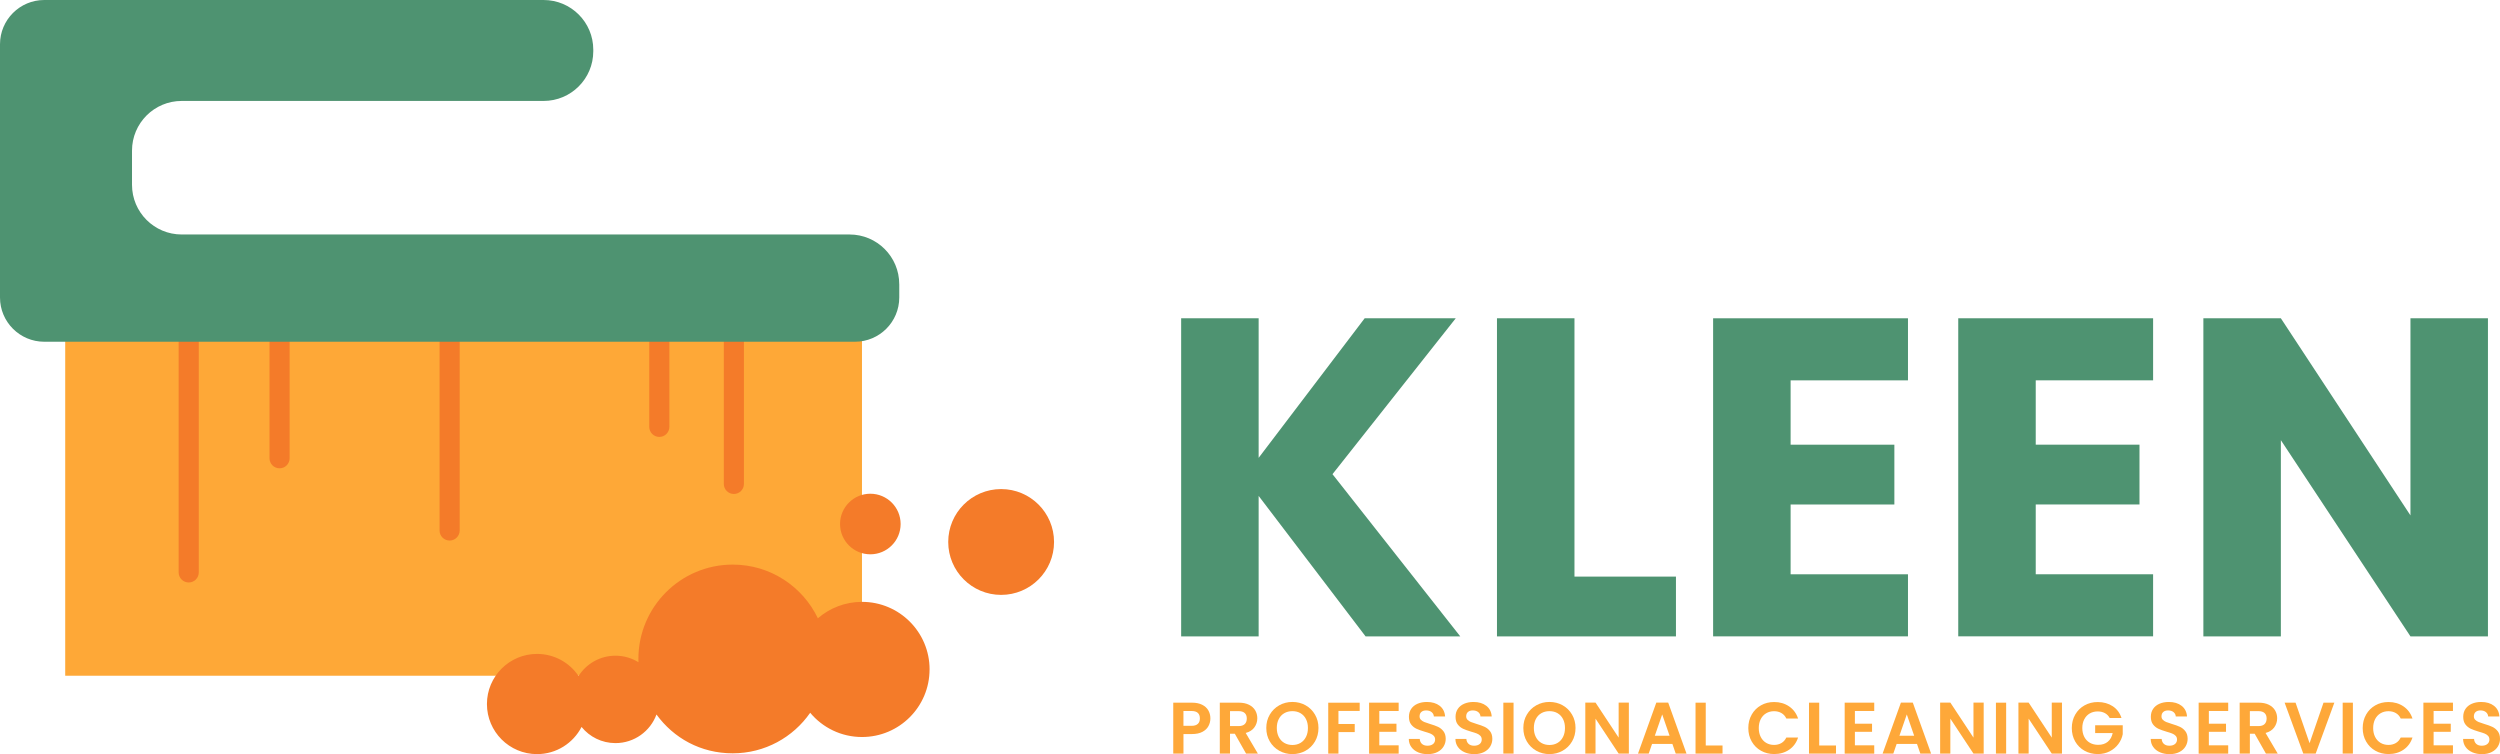
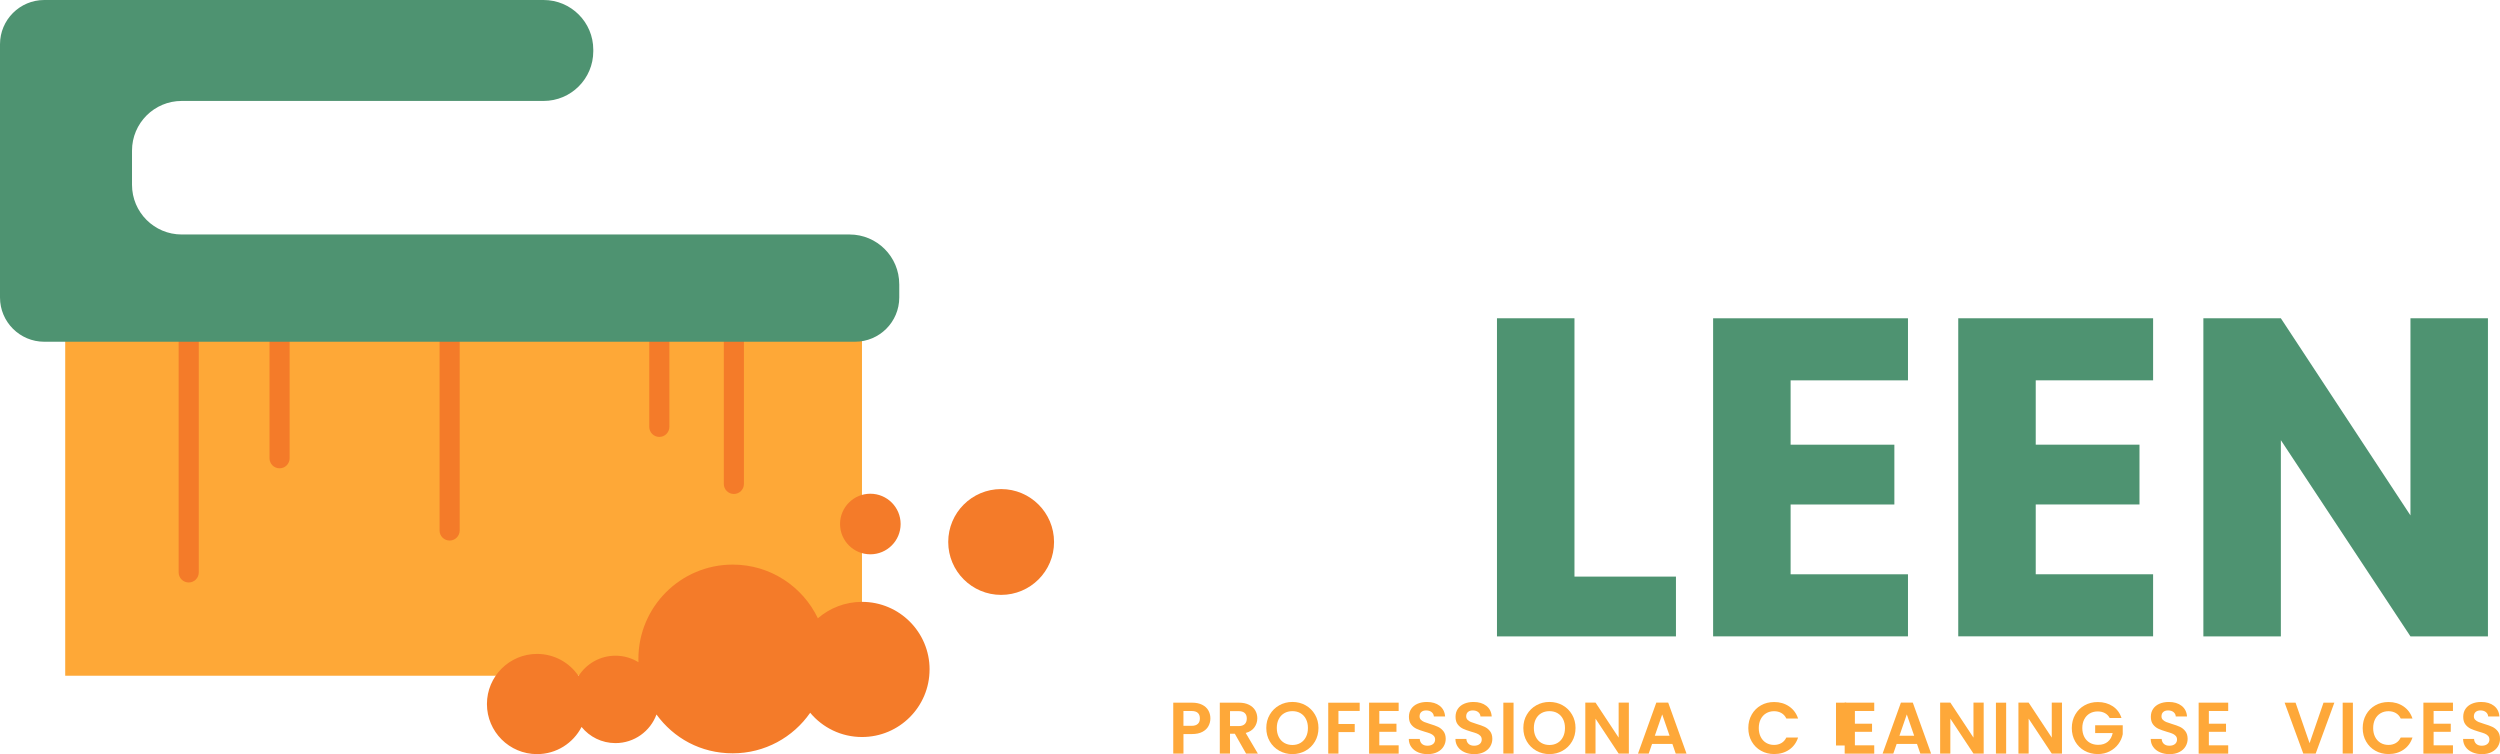
<svg xmlns="http://www.w3.org/2000/svg" viewBox="0 0 993.67 299.74">
  <defs>
    <style>.d{fill:#f47b29;}.e{fill:#fea839;}.f{fill:#fea837;}.g{fill:#4e9371;}</style>
  </defs>
  <g id="a" />
  <g id="b">
    <g id="c">
      <g>
        <g>
          <polygon class="f" points="25.92 132.15 25.92 268.58 342.61 268.58 342.61 127.21 25.92 132.15" />
          <path class="d" d="M75.01,231.52c-2.21,0-4-1.79-4-4V127.21c0-2.21,1.79-4,4-4s4,1.79,4,4v100.31c0,2.21-1.79,4-4,4Z" />
          <path class="d" d="M111.12,186.14c-2.21,0-4-1.79-4-4V107.14c0-2.21,1.79-4,4-4s4,1.79,4,4v75c0,2.21-1.79,4-4,4Z" />
          <path class="d" d="M178.71,214.85c-2.21,0-4-1.79-4-4v-82.39c0-2.21,1.79-4,4-4s4,1.79,4,4v82.39c0,2.21-1.79,4-4,4Z" />
          <path class="d" d="M262.06,173.66c-2.21,0-4-1.79-4-4v-56.96c0-2.21,1.79-4,4-4s4,1.79,4,4v56.96c0,2.21-1.79,4-4,4Z" />
          <path class="d" d="M291.69,196.34c-2.21,0-4-1.79-4-4V127.21c0-2.21,1.79-4,4-4s4,1.79,4,4v65.13c0,2.21-1.79,4-4,4Z" />
          <path class="g" d="M357.43,112.98v5.25c0,9.72-7.88,17.6-17.6,17.6H17.59c-9.71,0-17.59-7.87-17.59-17.59V17.6C0,7.88,7.88,0,17.6,0H216.06c10.91,0,19.75,8.84,19.75,19.75v.62c0,10.91-8.84,19.75-19.75,19.75H72.22c-10.91,0-19.75,8.84-19.75,19.75v13.58c0,10.91,8.84,19.75,19.75,19.75H337.67c10.91,0,19.75,8.84,19.75,19.75Z" />
          <g>
            <path class="d" d="M369.47,266.08c0,14.83-12.02,26.86-26.85,26.86-8.28,0-15.68-3.75-20.6-9.64-6.76,9.75-18.03,16.12-30.79,16.12s-23.5-6.08-30.3-15.43c-2.44,6.64-8.82,11.37-16.3,11.37-5.44,0-10.3-2.5-13.48-6.42-3.3,6.41-9.99,10.8-17.69,10.8-11,0-19.92-8.92-19.92-19.91s8.92-19.92,19.92-19.92c6.87,0,12.93,3.48,16.5,8.79,3.08-4.86,8.5-8.08,14.68-8.08,3.34,0,6.47,.95,9.12,2.59-.01-.42-.02-.86-.02-1.3,0-20.71,16.79-37.5,37.5-37.5,14.93,0,27.81,8.72,33.84,21.34,4.7-4.07,10.85-6.53,17.55-6.53,14.83,0,26.85,12.02,26.85,26.85Z" />
            <circle class="d" cx="345.93" cy="208.28" r="12.04" />
            <circle class="d" cx="397.92" cy="215.42" r="21.03" />
          </g>
        </g>
        <g>
          <g>
-             <path class="g" d="M542.77,252.94l-42.5-55.83v55.83h-30.8V126.51h30.8v55.47l42.14-55.47h36.2l-48.99,61.96,50.79,64.48h-37.64Z" />
            <path class="g" d="M625.8,229.17h40.34v23.77h-71.14V126.51h30.8v102.66Z" />
            <path class="g" d="M711.71,151.18v25.57h41.24v23.77h-41.24v27.74h46.65v24.67h-77.45V126.51h77.45v24.67h-46.65Z" />
            <path class="g" d="M809.14,151.18v25.57h41.24v23.77h-41.24v27.74h46.65v24.67h-77.45V126.51h77.45v24.67h-46.65Z" />
            <path class="g" d="M988.88,252.94h-30.8l-51.51-77.99v77.99h-30.8V126.51h30.8l51.51,78.35V126.51h30.8v126.43Z" />
          </g>
          <g>
            <path class="e" d="M480.32,288.6c-.51,.95-1.31,1.71-2.41,2.29s-2.47,.87-4.13,.87h-3.39v7.77h-4.06v-20.24h7.45c1.57,0,2.9,.27,4,.81,1.1,.54,1.93,1.29,2.48,2.23,.55,.95,.83,2.02,.83,3.22,0,1.08-.26,2.1-.77,3.05Zm-4.22-.88c.54-.51,.81-1.23,.81-2.16,0-1.97-1.1-2.96-3.31-2.96h-3.22v5.89h3.22c1.12,0,1.95-.26,2.49-.77Z" />
            <path class="e" d="M495.27,299.53l-4.47-7.89h-1.91v7.89h-4.06v-20.24h7.6c1.57,0,2.9,.28,4,.83s1.93,1.3,2.48,2.23c.55,.94,.83,1.99,.83,3.15,0,1.33-.39,2.54-1.16,3.61-.77,1.07-1.92,1.81-3.45,2.22l4.84,8.21h-4.7Zm-6.38-10.93h3.39c1.1,0,1.92-.27,2.47-.8,.54-.53,.81-1.27,.81-2.22s-.27-1.65-.81-2.16c-.54-.51-1.36-.77-2.47-.77h-3.39v5.95Z" />
            <path class="e" d="M508.47,298.4c-1.59-.89-2.84-2.12-3.77-3.7-.93-1.58-1.39-3.36-1.39-5.35s.46-3.75,1.39-5.32c.93-1.58,2.18-2.81,3.77-3.7,1.58-.89,3.33-1.33,5.22-1.33s3.66,.44,5.24,1.33c1.58,.89,2.82,2.12,3.74,3.7,.92,1.58,1.38,3.35,1.38,5.32s-.46,3.78-1.38,5.35c-.92,1.58-2.17,2.81-3.76,3.7-1.59,.89-3.33,1.33-5.22,1.33s-3.63-.44-5.22-1.33Zm8.44-3.12c.93-.55,1.65-1.34,2.17-2.36,.52-1.02,.78-2.21,.78-3.57s-.26-2.54-.78-3.55c-.52-1.02-1.25-1.79-2.17-2.33-.93-.54-2-.81-3.22-.81s-2.3,.27-3.23,.81c-.94,.54-1.67,1.32-2.19,2.33-.52,1.01-.78,2.2-.78,3.55s.26,2.54,.78,3.57c.52,1.02,1.25,1.81,2.19,2.36s2.02,.83,3.23,.83,2.29-.28,3.22-.83Z" />
            <path class="e" d="M540.43,279.29v3.28h-8.44v5.19h6.47v3.22h-6.47v8.56h-4.06v-20.24h12.5Z" />
            <path class="e" d="M548.23,282.57v5.08h6.82v3.22h-6.82v5.37h7.69v3.31h-11.75v-20.27h11.75v3.31h-7.69Z" />
            <path class="e" d="M563.64,299.01c-1.13-.48-2.03-1.18-2.68-2.09-.66-.91-1-1.98-1.01-3.22h4.35c.06,.83,.35,1.49,.88,1.97,.53,.48,1.26,.73,2.19,.73s1.69-.23,2.23-.68,.81-1.05,.81-1.78c0-.6-.18-1.09-.55-1.48s-.83-.69-1.38-.91c-.55-.22-1.31-.47-2.28-.74-1.31-.39-2.38-.77-3.2-1.15-.82-.38-1.53-.95-2.12-1.71s-.88-1.78-.88-3.06c0-1.2,.3-2.24,.9-3.13,.6-.89,1.44-1.57,2.52-2.04,1.08-.47,2.32-.71,3.71-.71,2.09,0,3.78,.51,5.09,1.52,1.3,1.01,2.03,2.43,2.16,4.25h-4.47c-.04-.7-.33-1.27-.88-1.73-.55-.45-1.28-.68-2.19-.68-.79,0-1.43,.2-1.9,.61-.47,.41-.71,1-.71,1.77,0,.54,.18,.99,.54,1.35,.36,.36,.8,.65,1.33,.87,.53,.22,1.28,.48,2.25,.77,1.31,.39,2.39,.77,3.22,1.16,.83,.39,1.55,.97,2.15,1.74s.9,1.79,.9,3.04c0,1.08-.28,2.09-.84,3.02-.56,.93-1.38,1.67-2.47,2.22-1.08,.55-2.37,.83-3.86,.83-1.41,0-2.68-.24-3.81-.73Z" />
            <path class="e" d="M582.17,299.01c-1.13-.48-2.03-1.18-2.68-2.09-.66-.91-1-1.98-1.01-3.22h4.35c.06,.83,.35,1.49,.88,1.97,.53,.48,1.26,.73,2.19,.73s1.69-.23,2.23-.68,.81-1.05,.81-1.78c0-.6-.18-1.09-.55-1.48s-.83-.69-1.38-.91c-.55-.22-1.31-.47-2.28-.74-1.31-.39-2.38-.77-3.2-1.15-.82-.38-1.53-.95-2.12-1.71s-.88-1.78-.88-3.06c0-1.2,.3-2.24,.9-3.13,.6-.89,1.44-1.57,2.52-2.04,1.08-.47,2.32-.71,3.71-.71,2.09,0,3.78,.51,5.09,1.52,1.3,1.01,2.03,2.43,2.16,4.25h-4.47c-.04-.7-.33-1.27-.88-1.73-.55-.45-1.28-.68-2.19-.68-.79,0-1.43,.2-1.9,.61-.47,.41-.71,1-.71,1.77,0,.54,.18,.99,.54,1.35,.36,.36,.8,.65,1.33,.87,.53,.22,1.28,.48,2.25,.77,1.31,.39,2.39,.77,3.22,1.16,.83,.39,1.55,.97,2.15,1.74s.9,1.79,.9,3.04c0,1.08-.28,2.09-.84,3.02-.56,.93-1.38,1.67-2.47,2.22-1.08,.55-2.37,.83-3.86,.83-1.41,0-2.68-.24-3.81-.73Z" />
            <path class="e" d="M601.59,279.29v20.24h-4.06v-20.24h4.06Z" />
            <path class="e" d="M610.64,298.4c-1.59-.89-2.84-2.12-3.77-3.7-.93-1.58-1.39-3.36-1.39-5.35s.46-3.75,1.39-5.32c.93-1.58,2.18-2.81,3.77-3.7,1.58-.89,3.33-1.33,5.22-1.33s3.66,.44,5.24,1.33c1.58,.89,2.82,2.12,3.74,3.7,.92,1.58,1.38,3.35,1.38,5.32s-.46,3.78-1.38,5.35c-.92,1.58-2.17,2.81-3.76,3.7-1.59,.89-3.33,1.33-5.22,1.33s-3.63-.44-5.22-1.33Zm8.44-3.12c.93-.55,1.65-1.34,2.17-2.36,.52-1.02,.78-2.21,.78-3.57s-.26-2.54-.78-3.55c-.52-1.02-1.25-1.79-2.17-2.33-.93-.54-2-.81-3.22-.81s-2.3,.27-3.23,.81c-.94,.54-1.67,1.32-2.19,2.33-.52,1.01-.78,2.2-.78,3.55s.26,2.54,.78,3.57c.52,1.02,1.25,1.81,2.19,2.36s2.02,.83,3.23,.83,2.29-.28,3.22-.83Z" />
            <path class="e" d="M647.42,299.53h-4.06l-9.19-13.89v13.89h-4.06v-20.27h4.06l9.19,13.92v-13.92h4.06v20.27Z" />
            <path class="e" d="M664.7,295.68h-8.06l-1.33,3.86h-4.26l7.28-20.27h4.73l7.28,20.27h-4.29l-1.33-3.86Zm-1.1-3.25l-2.93-8.47-2.93,8.47h5.86Z" />
-             <path class="e" d="M677.98,296.31h6.67v3.22h-10.73v-20.24h4.06v17.02Z" />
            <path class="e" d="M696.24,284.03c.9-1.58,2.13-2.8,3.68-3.68s3.3-1.32,5.24-1.32c2.26,0,4.24,.58,5.95,1.74,1.7,1.16,2.89,2.77,3.57,4.81h-4.67c-.46-.97-1.12-1.69-1.96-2.17-.84-.48-1.81-.73-2.92-.73-1.18,0-2.23,.28-3.15,.83-.92,.55-1.63,1.33-2.15,2.33-.51,1.01-.77,2.19-.77,3.54s.26,2.51,.77,3.52c.51,1.01,1.23,1.8,2.15,2.35,.92,.55,1.97,.83,3.15,.83,1.1,0,2.07-.25,2.92-.74,.84-.49,1.49-1.22,1.96-2.19h4.67c-.68,2.07-1.86,3.68-3.55,4.83-1.69,1.15-3.68,1.73-5.96,1.73-1.93,0-3.68-.44-5.24-1.32s-2.78-2.1-3.68-3.67c-.9-1.57-1.35-3.34-1.35-5.34s.45-3.78,1.35-5.35Z" />
-             <path class="e" d="M723.08,296.31h6.67v3.22h-10.73v-20.24h4.06v17.02Z" />
+             <path class="e" d="M723.08,296.31h6.67v3.22v-20.24h4.06v17.02Z" />
            <path class="e" d="M737.26,282.57v5.08h6.82v3.22h-6.82v5.37h7.69v3.31h-11.75v-20.27h11.75v3.31h-7.69Z" />
            <path class="e" d="M761.92,295.68h-8.06l-1.33,3.86h-4.26l7.28-20.27h4.73l7.28,20.27h-4.29l-1.33-3.86Zm-1.1-3.25l-2.93-8.47-2.93,8.47h5.86Z" />
            <path class="e" d="M788.45,299.53h-4.06l-9.19-13.89v13.89h-4.06v-20.27h4.06l9.19,13.92v-13.92h4.06v20.27Z" />
            <path class="e" d="M797.38,279.29v20.24h-4.06v-20.24h4.06Z" />
            <path class="e" d="M819.57,299.53h-4.06l-9.19-13.89v13.89h-4.06v-20.27h4.06l9.19,13.92v-13.92h4.06v20.27Z" />
            <path class="e" d="M838.54,285.38c-.46-.85-1.1-1.5-1.91-1.94-.81-.44-1.76-.67-2.84-.67-1.2,0-2.26,.27-3.19,.81-.93,.54-1.65,1.32-2.17,2.32-.52,1-.78,2.17-.78,3.48s.27,2.53,.8,3.54c.53,1,1.27,1.78,2.22,2.32,.95,.54,2.05,.81,3.31,.81,1.55,0,2.81-.41,3.8-1.23,.99-.82,1.63-1.97,1.94-3.44h-6.96v-3.1h10.96v3.54c-.27,1.41-.85,2.72-1.74,3.92-.89,1.2-2.04,2.16-3.44,2.89-1.4,.72-2.97,1.09-4.71,1.09-1.95,0-3.72-.44-5.29-1.32-1.58-.88-2.81-2.1-3.71-3.67-.9-1.57-1.35-3.34-1.35-5.34s.45-3.78,1.35-5.35c.9-1.58,2.14-2.8,3.71-3.68,1.58-.88,3.33-1.32,5.26-1.32,2.28,0,4.26,.56,5.95,1.67,1.68,1.11,2.84,2.67,3.48,4.68h-4.67Z" />
            <path class="e" d="M858.53,299.01c-1.13-.48-2.03-1.18-2.68-2.09-.66-.91-1-1.98-1.01-3.22h4.35c.06,.83,.35,1.49,.88,1.97,.53,.48,1.26,.73,2.19,.73s1.69-.23,2.23-.68,.81-1.05,.81-1.78c0-.6-.18-1.09-.55-1.48s-.83-.69-1.38-.91c-.55-.22-1.31-.47-2.28-.74-1.31-.39-2.38-.77-3.2-1.15-.82-.38-1.53-.95-2.12-1.71s-.88-1.78-.88-3.06c0-1.2,.3-2.24,.9-3.13,.6-.89,1.44-1.57,2.52-2.04,1.08-.47,2.32-.71,3.71-.71,2.09,0,3.78,.51,5.09,1.52,1.3,1.01,2.03,2.43,2.16,4.25h-4.47c-.04-.7-.33-1.27-.88-1.73-.55-.45-1.28-.68-2.19-.68-.79,0-1.43,.2-1.9,.61-.47,.41-.71,1-.71,1.77,0,.54,.18,.99,.54,1.35,.36,.36,.8,.65,1.33,.87,.53,.22,1.28,.48,2.25,.77,1.31,.39,2.39,.77,3.22,1.16,.83,.39,1.55,.97,2.15,1.74s.9,1.79,.9,3.04c0,1.08-.28,2.09-.84,3.02-.56,.93-1.38,1.67-2.47,2.22-1.08,.55-2.37,.83-3.86,.83-1.41,0-2.68-.24-3.81-.73Z" />
            <path class="e" d="M877.95,282.57v5.08h6.82v3.22h-6.82v5.37h7.69v3.31h-11.75v-20.27h11.75v3.31h-7.69Z" />
-             <path class="e" d="M900.63,299.53l-4.47-7.89h-1.91v7.89h-4.06v-20.24h7.6c1.57,0,2.9,.28,4,.83,1.1,.55,1.93,1.3,2.48,2.23,.55,.94,.83,1.99,.83,3.15,0,1.33-.39,2.54-1.16,3.61-.77,1.07-1.92,1.81-3.45,2.22l4.84,8.21h-4.7Zm-6.38-10.93h3.39c1.1,0,1.92-.27,2.46-.8,.54-.53,.81-1.27,.81-2.22s-.27-1.65-.81-2.16c-.54-.51-1.36-.77-2.46-.77h-3.39v5.95Z" />
            <path class="e" d="M927.83,279.29l-7.42,20.24h-4.93l-7.42-20.24h4.35l5.57,16.1,5.54-16.1h4.32Z" />
            <path class="e" d="M935.2,279.29v20.24h-4.06v-20.24h4.06Z" />
            <path class="e" d="M940.44,284.03c.9-1.58,2.13-2.8,3.68-3.68s3.3-1.32,5.24-1.32c2.26,0,4.24,.58,5.95,1.74,1.7,1.16,2.89,2.77,3.57,4.81h-4.67c-.46-.97-1.12-1.69-1.96-2.17-.84-.48-1.81-.73-2.92-.73-1.18,0-2.23,.28-3.15,.83-.92,.55-1.63,1.33-2.15,2.33-.51,1.01-.77,2.19-.77,3.54s.26,2.51,.77,3.52c.51,1.01,1.23,1.8,2.15,2.35,.92,.55,1.97,.83,3.15,.83,1.1,0,2.07-.25,2.92-.74,.84-.49,1.49-1.22,1.96-2.19h4.67c-.68,2.07-1.86,3.68-3.55,4.83-1.69,1.15-3.68,1.73-5.96,1.73-1.93,0-3.68-.44-5.24-1.32s-2.78-2.1-3.68-3.67c-.9-1.57-1.35-3.34-1.35-5.34s.45-3.78,1.35-5.35Z" />
            <path class="e" d="M967.28,282.57v5.08h6.82v3.22h-6.82v5.37h7.69v3.31h-11.75v-20.27h11.75v3.31h-7.69Z" />
            <path class="e" d="M982.69,299.01c-1.13-.48-2.03-1.18-2.68-2.09-.66-.91-1-1.98-1.01-3.22h4.35c.06,.83,.35,1.49,.88,1.97,.53,.48,1.26,.73,2.19,.73s1.69-.23,2.23-.68,.81-1.05,.81-1.78c0-.6-.18-1.09-.55-1.48s-.83-.69-1.38-.91c-.55-.22-1.31-.47-2.28-.74-1.31-.39-2.38-.77-3.2-1.15-.82-.38-1.53-.95-2.12-1.71s-.88-1.78-.88-3.06c0-1.2,.3-2.24,.9-3.13,.6-.89,1.44-1.57,2.52-2.04,1.08-.47,2.32-.71,3.71-.71,2.09,0,3.78,.51,5.09,1.52,1.3,1.01,2.03,2.43,2.16,4.25h-4.47c-.04-.7-.33-1.27-.88-1.73-.55-.45-1.28-.68-2.19-.68-.79,0-1.43,.2-1.9,.61-.47,.41-.71,1-.71,1.77,0,.54,.18,.99,.54,1.35,.36,.36,.8,.65,1.33,.87,.53,.22,1.28,.48,2.25,.77,1.31,.39,2.39,.77,3.22,1.16,.83,.39,1.55,.97,2.15,1.74s.9,1.79,.9,3.04c0,1.08-.28,2.09-.84,3.02-.56,.93-1.38,1.67-2.47,2.22-1.08,.55-2.37,.83-3.86,.83-1.41,0-2.68-.24-3.81-.73Z" />
          </g>
        </g>
      </g>
    </g>
  </g>
</svg>